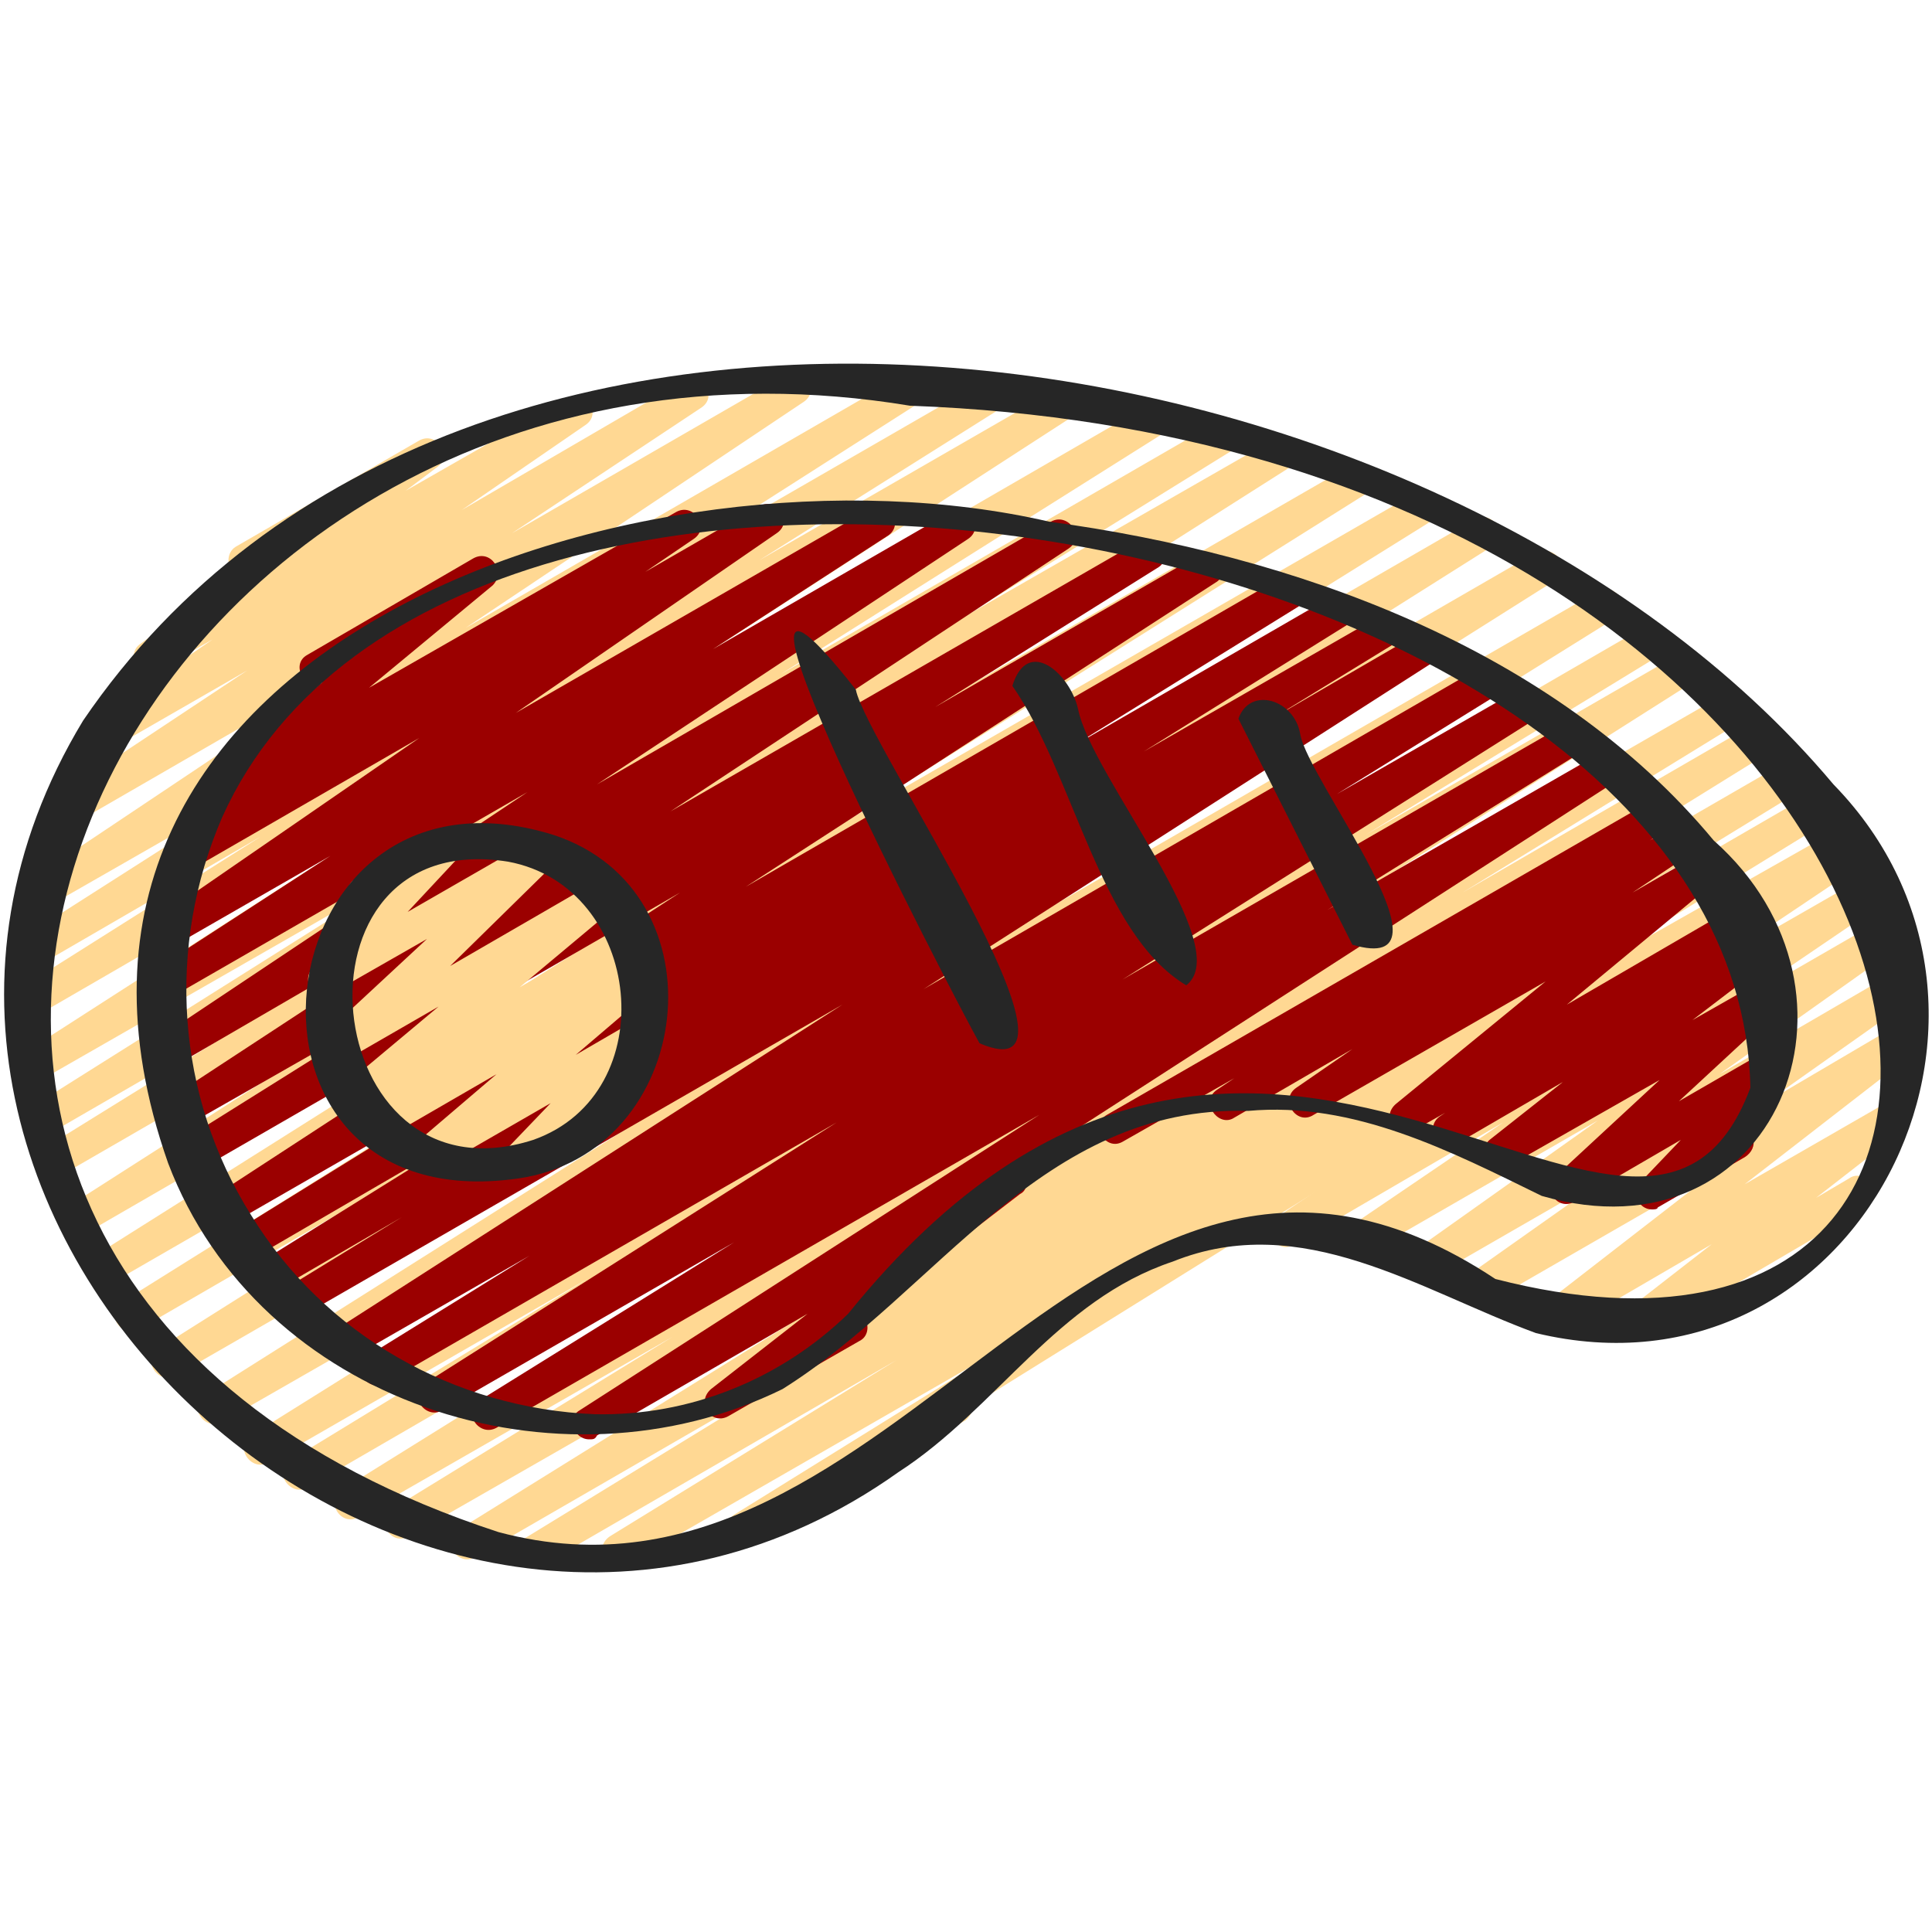
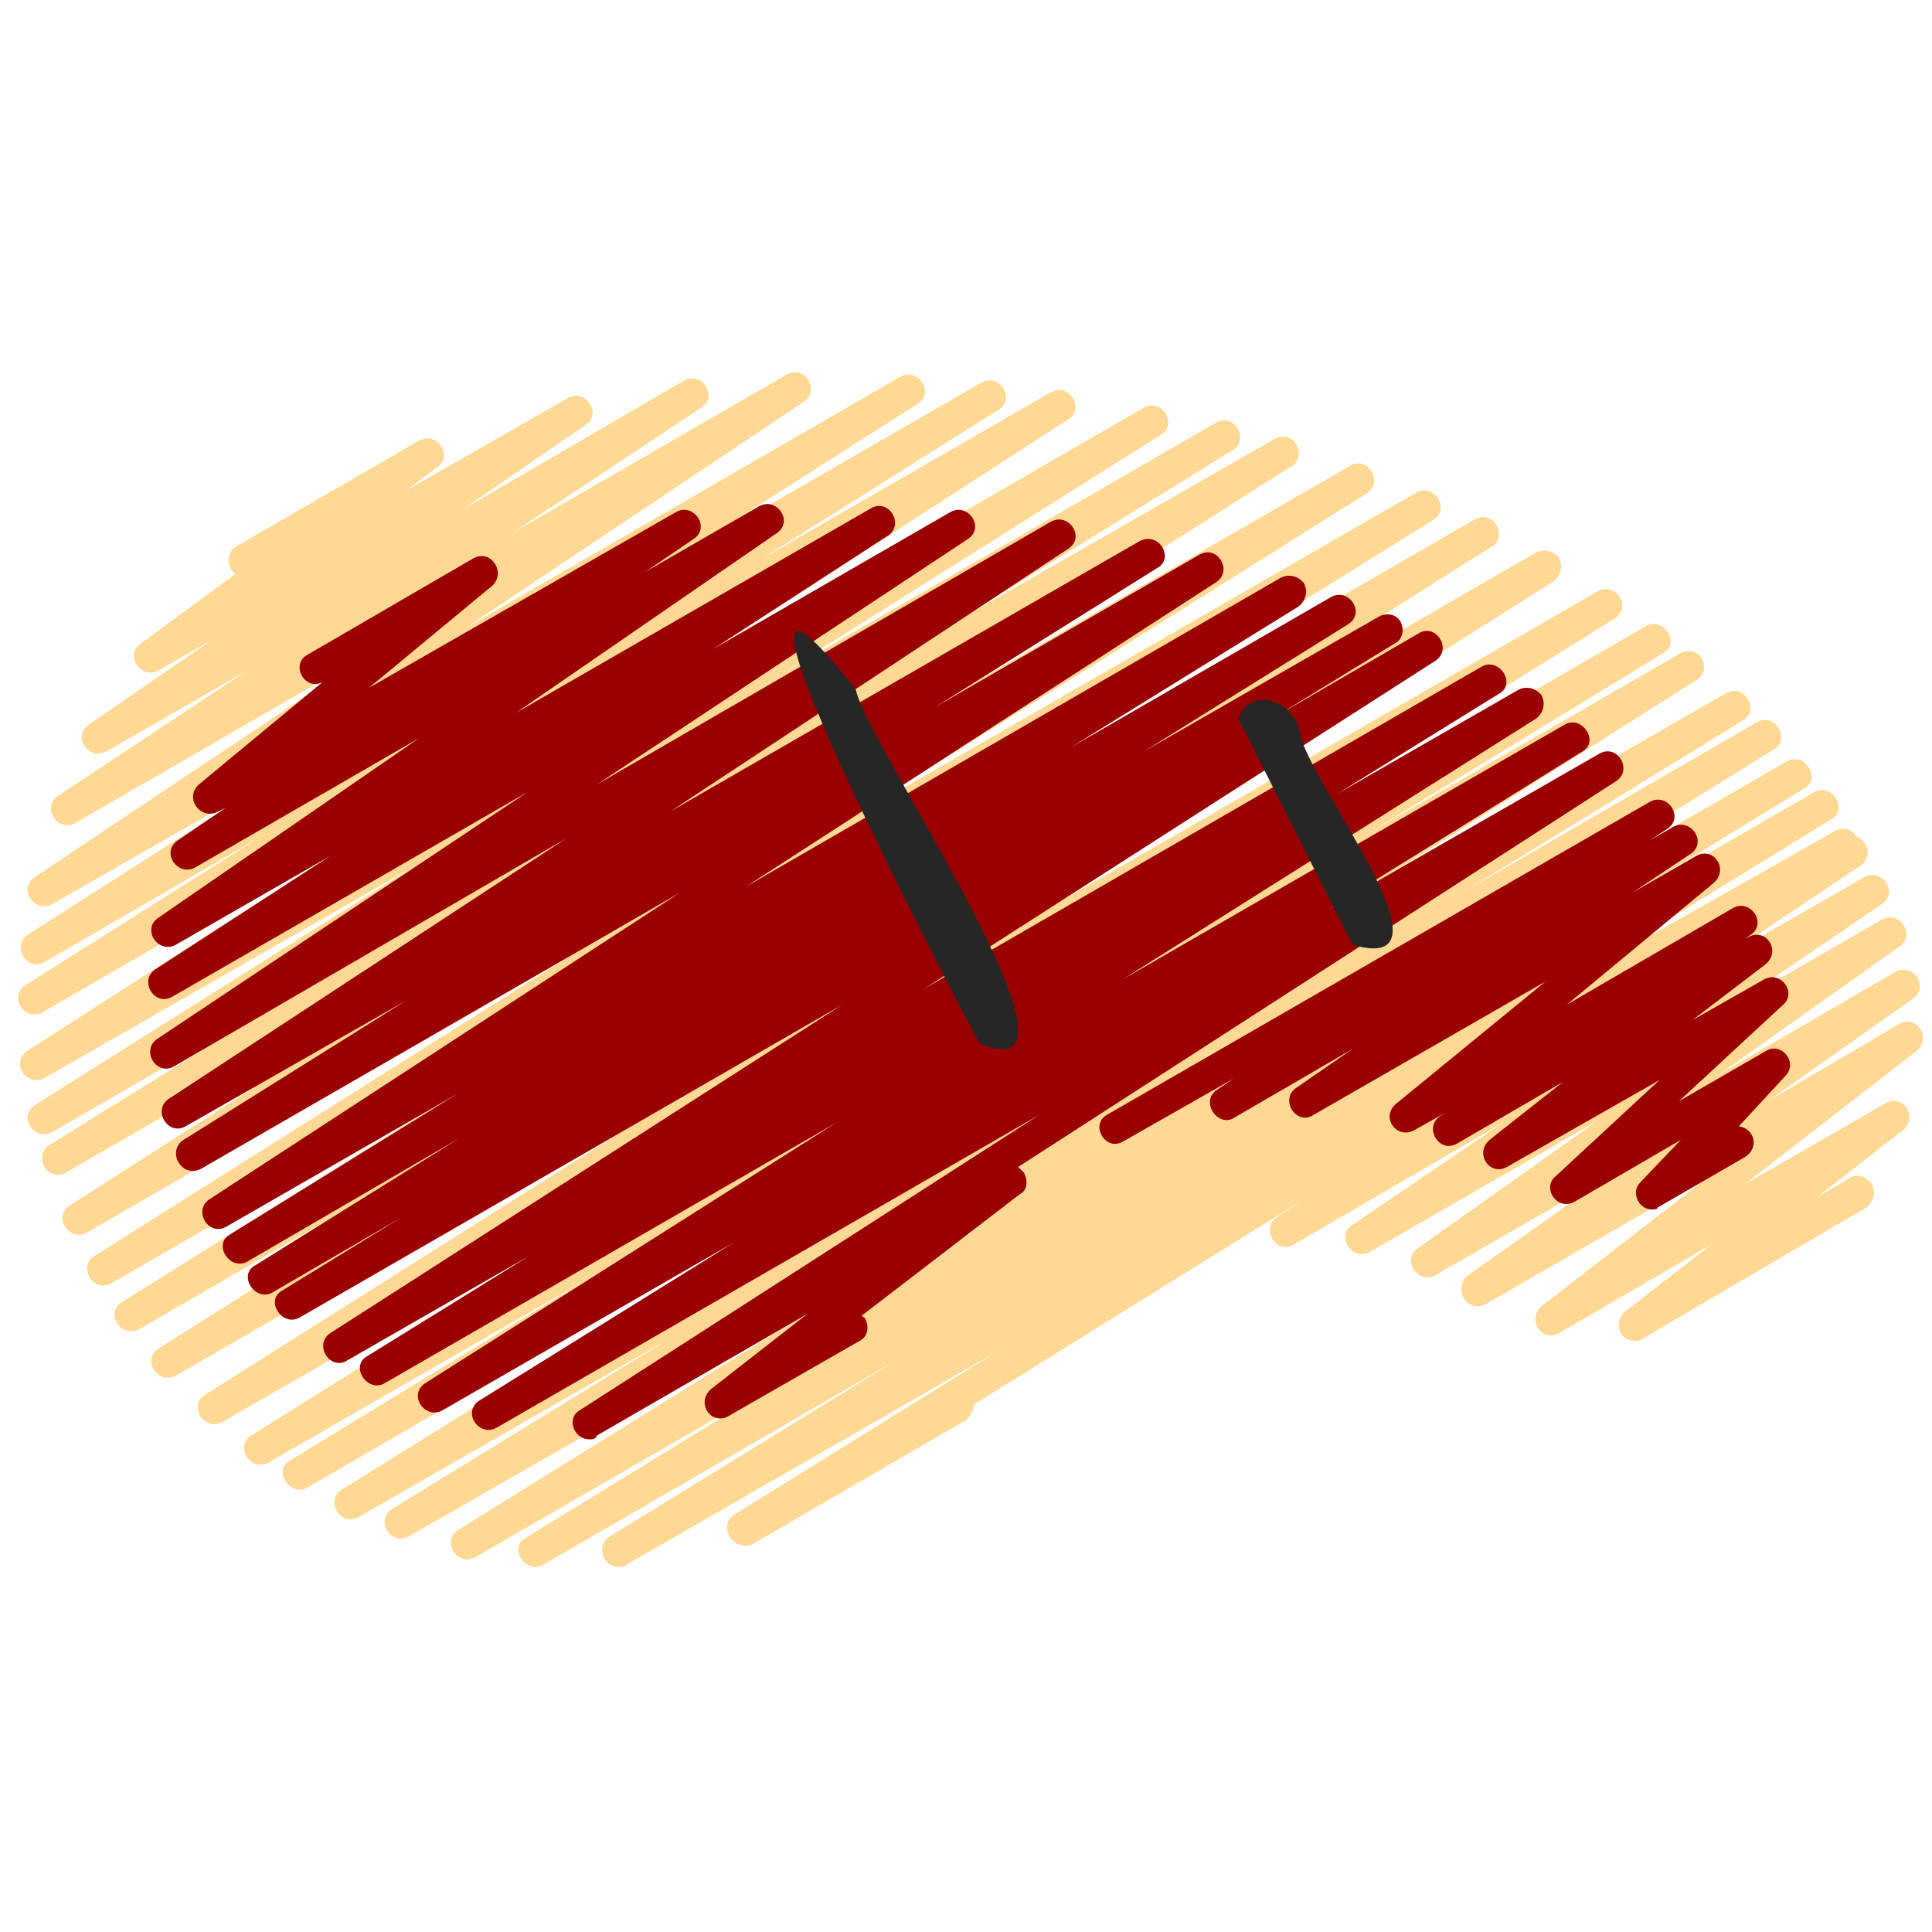
<svg xmlns="http://www.w3.org/2000/svg" xmlns:xlink="http://www.w3.org/1999/xlink" version="1.1" id="Ebene_1" x="0px" y="0px" viewBox="0 0 100 100" style="enable-background:new 0 0 100 100;" xml:space="preserve">
  <style type="text/css">
	.st0{clip-path:url(#SVGID_00000057836995185602242390000016942242041291095215_);fill:#FFD893;}
	.st1{fill:#9B0000;}
	.st2{clip-path:url(#SVGID_00000073701801055933768920000016900827406109774977_);fill:#FFD893;}
	.st3{clip-path:url(#SVGID_00000073701801055933768920000016900827406109774977_);fill:#262626;}
	.st4{fill:#262626;}
</style>
  <g>
    <g>
      <defs>
        <rect id="SVGID_1_" y="18.6" width="100" height="62.8" />
      </defs>
      <clipPath id="SVGID_00000096028071407402637340000017019140789923885488_">
        <use xlink:href="#SVGID_1_" style="overflow:visible;" />
      </clipPath>
      <path style="clip-path:url(#SVGID_00000096028071407402637340000017019140789923885488_);fill:#FFD893;" d="M84.6,69.4    c-0.8,0-1.1-1-0.5-1.5l4.5-3.5L80.7,69c-0.9,0.5-1.7-0.7-0.9-1.4l8.9-6.9l-11.8,6.8C76,68,75.1,66.7,76,66l7.5-5.3L74.3,66    c-0.9,0.5-1.8-0.8-0.9-1.4l9.3-6.6l-11.8,6.8c-0.9,0.5-1.8-0.8-0.9-1.4l7.8-5.3L67,64.4c-0.9,0.6-1.8-0.8-0.9-1.4l7.3-4.9L61,65.2    c-1,0.5-1.8-0.9-0.8-1.5l35.2-20.3c0.9-0.6,1.8,0.8,0.9,1.4l-7.3,4.9l7.5-4.3c0.9-0.5,1.8,0.8,0.9,1.4l-7.8,5.3l7.8-4.5    c0.9-0.5,1.8,0.8,0.9,1.4L89,55.6l9.1-5.3c0.9-0.5,1.8,0.8,0.9,1.4l-7.5,5.3l6.8-4c0.9-0.5,1.7,0.7,0.9,1.4l-8.9,6.9l7.3-4.2    c0.9-0.5,1.7,0.7,0.9,1.4l-4.5,3.5l1.7-1c0.4-0.3,0.9-0.1,1.2,0.3c0.2,0.4,0.1,0.9-0.3,1.2L85,69.3C84.9,69.4,84.8,69.4,84.6,69.4    L84.6,69.4z M84.6,69.4" />
      <path style="clip-path:url(#SVGID_00000096028071407402637340000017019140789923885488_);fill:#FFD893;" d="M32,81.1    c-0.8,0-1.2-1.1-0.4-1.6l14.8-9.1L28.1,81c-0.9,0.5-1.8-0.9-0.9-1.4l14.7-9l-17.3,10c-0.9,0.5-1.8-0.8-0.9-1.4l23.5-14.6    L21.2,79.5c-1,0.6-1.8-0.9-0.9-1.4l14.5-8.9l-16.2,9.3c-1,0.6-1.8-0.9-0.9-1.4l27-16.8L15.9,77c-0.9,0.5-1.8-0.9-0.9-1.4l15.4-9.4    l-16.5,9.5c-0.9,0.5-1.8-0.8-0.9-1.4l29.9-18.7L11.5,73.6c-0.9,0.5-1.8-0.8-0.9-1.4l33.9-21.4L9.1,71.2c-0.9,0.5-1.8-0.8-0.9-1.4    l30.6-19.3L7.2,68.8c-0.9,0.5-1.8-0.8-0.9-1.4l26.7-16.7L5.8,66.4c-1,0.6-1.8-0.9-0.9-1.4l27.6-17.4l-28,16.2    c-0.9,0.5-1.8-0.8-0.9-1.4L33,43.6L3.4,60.7c-0.9,0.5-1.7-0.8-0.9-1.4l14.2-8.8l-14,8.1c-0.9,0.5-1.8-0.8-0.9-1.4l19.7-12.4    L2.3,55.8c-0.9,0.5-1.8-0.8-0.9-1.4l24.1-15.5L2.2,52.4c-0.9,0.5-1.8-0.8-0.9-1.4l12.2-7.7L2.3,49.8c-0.9,0.5-1.7-0.8-0.9-1.4    l13-8.3L2.7,46.8c-0.9,0.5-1.8-0.8-0.9-1.4l17.5-11.7L3.9,42.6c-0.9,0.5-1.8-0.8-0.9-1.4l9.8-6.5l-7.3,4.2    c-0.9,0.5-1.8-0.8-0.9-1.4l6.4-4.4l-2.8,1.6c-0.9,0.5-1.8-0.8-0.9-1.4l4.9-3.6c-0.5-0.3-0.5-1.1,0-1.4l9.5-5.5    c0.9-0.5,1.8,0.8,0.9,1.4L21,25.4l8.4-4.8c0.9-0.5,1.8,0.8,0.9,1.4l-6.4,4.4l11.5-6.7c0.9-0.5,1.8,0.8,0.9,1.4l-9.8,6.5l14.2-8.2    c0.9-0.6,1.8,0.8,0.9,1.4L24.1,32.5l22.5-13c0.9-0.5,1.8,0.8,0.9,1.4l-13,8.3l16.3-9.4c0.9-0.5,1.8,0.8,0.9,1.4L39.3,29l15.1-8.7    c0.9-0.5,1.8,0.8,0.9,1.4L31.2,37.3l28-16.2c0.9-0.5,1.8,0.8,0.9,1.4L40.4,34.9l22.5-13c1-0.6,1.8,0.9,0.9,1.4l-14.2,8.8l16.4-9.4    c0.9-0.5,1.7,0.8,0.9,1.4L37.3,42.9l32.6-18.8c0.9-0.5,1.7,0.8,0.9,1.4L43.1,42.9l30.2-17.4c0.9-0.5,1.8,0.8,0.9,1.4L47.4,43.6    l28.9-16.7c1-0.6,1.8,0.9,0.9,1.4L46.6,47.6l32.9-19c0.4-0.2,0.9-0.1,1.2,0.3c0.2,0.4,0.1,0.9-0.3,1.2L46.5,51.5l36.2-20.9    c0.9-0.5,1.8,0.8,0.9,1.4L53.6,50.7l31.6-18.3c0.9-0.5,1.8,0.9,0.9,1.4l-15.4,9.4l16.3-9.4c0.4-0.2,0.9-0.1,1.1,0.3    c0.2,0.4,0.1,0.9-0.3,1.1L61,52.2l28.3-16.3c1-0.6,1.8,0.9,0.9,1.4l-14.5,8.9l15.2-8.8c1-0.6,1.8,0.9,0.9,1.4L68.1,53.5l24.4-14.1    c0.9-0.5,1.8,0.9,0.9,1.4l-14.7,9l15.2-8.8c0.9-0.5,1.8,0.9,0.9,1.4l-14.8,9.1L95,43c0.9-0.5,1.7,0.8,0.9,1.4L50.4,72.7    c0,0.3-0.2,0.6-0.4,0.8l-11,6.4C38,80.4,37.1,79,38,78.4l13.7-8.5L32.4,81C32.3,81.1,32.2,81.1,32,81.1L32,81.1z M32,81.1" />
    </g>
    <path class="st1" d="M85.5,62.6c-0.7,0-1.1-0.9-0.6-1.4L87,59l-5.5,3.2c-0.9,0.5-1.7-0.7-1-1.3l5.4-5L78,60.4   c-0.9,0.5-1.7-0.7-0.9-1.4l3.8-3l-5.5,3.2c-0.9,0.5-1.7-0.8-0.9-1.4l0.3-0.2l-1.6,0.9c-0.9,0.5-1.8-0.7-0.9-1.4l7.7-6.3L68,57.7   c-0.9,0.6-1.8-0.8-0.9-1.4l2.9-2l-6.2,3.6C63,58.3,62.1,57,63,56.4l0.9-0.6l-5.8,3.3c-0.9,0.5-1.7-0.9-0.8-1.4l28.1-16.2   c0.9-0.5,1.8,0.8,0.9,1.4l-0.9,0.6l1.2-0.7c0.9-0.5,1.8,0.8,0.9,1.4l-3,2l3.3-1.9c0.9-0.5,1.7,0.7,0.9,1.4L81.1,52l8.6-5   c0.9-0.5,1.8,0.8,0.9,1.4l-0.3,0.2l0.2-0.1c0.9-0.5,1.7,0.7,0.9,1.4l-3.8,2.9l3.7-2.1c0.9-0.5,1.7,0.7,1,1.3l-5.4,5l4.5-2.6   c0.8-0.5,1.7,0.6,1,1.3L90,58.3c0.8,0.1,1.1,1.1,0.3,1.6l-4.5,2.6C85.8,62.6,85.6,62.6,85.5,62.6L85.5,62.6z M85.5,62.6" />
    <path class="st1" d="M30.5,74.5c-0.8,0-1.2-1.1-0.5-1.5l23.8-15.3L25.7,73.9c-0.9,0.5-1.8-0.8-0.9-1.4l13.2-8.2L22.9,73   c-0.9,0.5-1.8-0.8-0.9-1.4l21.3-13.5L19.9,71.6c-0.9,0.5-1.8-0.9-0.9-1.4l8.4-5.2l-9.4,5.4c-0.9,0.6-1.8-0.8-0.9-1.4l26.5-17   L15.5,68.2c-0.9,0.5-1.8-0.9-0.9-1.4l6.2-3.8l-6.7,3.9c-0.9,0.5-1.8-0.9-0.9-1.4l10.6-6.6l-11,6.4c-0.9,0.5-1.8-0.9-0.9-1.4   l11.8-7.3l-12,6.9c-0.9,0.5-1.7-0.8-0.9-1.4l24.4-15.9L10.4,60.5C9.4,61,8.6,59.6,9.5,59L21,51.8L9.6,58.3   c-0.9,0.5-1.7-0.8-0.9-1.4l20.6-13.5L9,55.2c-0.9,0.5-1.7-0.8-0.9-1.4L27.3,41L8.9,51.6c-0.9,0.5-1.7-0.8-0.9-1.4l9.1-5.9l-8,4.6   c-0.9,0.5-1.8-0.8-0.9-1.4l13.5-9.3l-11.6,6.7c-0.9,0.5-1.8-0.8-0.9-1.4l2.5-1.7l-0.4,0.2c-0.9,0.5-1.8-0.7-1-1.4l6.4-5.3l0,0   c-0.9,0.5-1.7-0.9-0.8-1.4l8.6-5c0.9-0.5,1.7,0.7,1,1.4l-6.4,5.3L35,26.5c0.9-0.5,1.8,0.8,0.9,1.4l-2.5,1.7l5.9-3.4   c0.9-0.5,1.8,0.8,0.9,1.4l-13.5,9.3l18.4-10.6c0.9-0.5,1.7,0.8,0.9,1.4l-9.1,5.9l12.3-7.1c0.9-0.5,1.8,0.8,0.9,1.4L30.9,40.6   l23.5-13.6c0.9-0.5,1.8,0.8,0.9,1.4L34.7,42l24.3-14c1-0.5,1.8,0.9,0.9,1.4l-11.5,7.2l13.7-7.9c0.9-0.5,1.7,0.8,0.9,1.4L38.6,45.9   l27.7-16c0.4-0.2,0.9-0.1,1.2,0.3c0.2,0.4,0.1,0.9-0.3,1.2l-11.8,7.3l13.5-7.8c0.9-0.5,1.8,0.8,0.9,1.4l-10.6,6.6l12.2-7   c0.4-0.2,0.9-0.1,1.1,0.3c0.2,0.4,0.1,0.9-0.3,1.1l-6.2,3.8l7.4-4.3c0.9-0.6,1.8,0.8,0.9,1.4l-26.5,17l28.9-16.7   c0.9-0.5,1.8,0.9,0.9,1.4l-8.4,5.2l9.4-5.4c0.4-0.2,0.9-0.1,1.2,0.3c0.2,0.4,0.1,0.9-0.3,1.2L58.1,50.7L81,37.5   c0.9-0.5,1.8,0.9,0.9,1.4l-13.2,8.2L82.8,39c0.9-0.5,1.7,0.8,0.9,1.4l-31,20c0.1,0.1,0.2,0.2,0.3,0.3c0.2,0.4,0.2,0.9-0.2,1.1   l-8.2,6.3c0.1,0.1,0.2,0.1,0.2,0.2c0.2,0.4,0.1,0.9-0.3,1.1l-6.8,3.9c-0.9,0.5-1.7-0.7-0.9-1.4l5-3.9l-10.9,6.3   C30.8,74.5,30.7,74.5,30.5,74.5L30.5,74.5z M30.5,74.5" />
    <g>
      <defs>
-         <rect id="SVGID_00000015328277565801653380000008687823451207500164_" y="18.6" width="100" height="62.8" />
-       </defs>
+         </defs>
      <clipPath id="SVGID_00000117673188750477040290000018118849727843118984_">
        <use xlink:href="#SVGID_00000015328277565801653380000008687823451207500164_" style="overflow:visible;" />
      </clipPath>
      <path style="clip-path:url(#SVGID_00000117673188750477040290000018118849727843118984_);fill:#FFD893;" d="M26.8,60.9    c-0.7,0-1.1-0.9-0.6-1.4l2.3-2.4l-5.9,3.4c-0.9,0.5-1.7-0.7-1-1.4l4.1-3.5l-5.7,3.3c-0.9,0.5-1.8-0.8-0.9-1.4l0.5-0.4l-0.8,0.5    c-0.9,0.5-1.7-0.7-1-1.4l4.9-4.1l-5.2,3c-0.9,0.5-1.7-0.7-1-1.3l5.6-5.2l-4.9,2.8c-0.8,0.5-1.7-0.6-1-1.3l2.8-3.1    c-0.4,0.1-0.7-0.1-0.9-0.4c-0.2-0.4-0.1-0.9,0.3-1.1l4.5-2.6c0.8-0.5,1.7,0.6,1,1.3l-2.8,3l6.6-3.8c0.9-0.5,1.7,0.7,1,1.3L23.3,50    l7.6-4.4c0.9-0.5,1.7,0.7,0.9,1.4l-4.9,4.1l5.5-3.1c0.9-0.5,1.7,0.8,0.9,1.4l-0.5,0.4l0.1-0.1c0.9-0.5,1.7,0.7,1,1.4l-4.1,3.5    l3.1-1.8c0.8-0.5,1.7,0.6,1,1.3l-2.6,2.7c0.3,0,0.6,0.2,0.7,0.4c0.2,0.4,0.1,0.9-0.3,1.1l-4.5,2.6C27.1,60.9,27,60.9,26.8,60.9    L26.8,60.9z M26.8,60.9" />
      <path style="clip-path:url(#SVGID_00000117673188750477040290000018118849727843118984_);fill:#262626;" d="M94.9,40.6    c-20.4-24.3-71-32.1-90.6-3.3c-15.8,26.1,17.6,56.4,42.2,38.9c5.1-3.3,8.2-8.9,14.2-10.9c6.7-2.7,12.8,1.5,18.8,3.7    C96.1,73,106.5,52.5,94.9,40.6L94.9,40.6z M77.4,66.2C56.6,52.4,46.7,84.9,25.8,79.3C-17.6,65.1,6,14.2,47.1,21    C102,23,111.6,75,77.4,66.2L77.4,66.2z M77.4,66.2" />
      <path style="clip-path:url(#SVGID_00000117673188750477040290000018118849727843118984_);fill:#262626;" d="M54.3,27    C33.5,22.2-0.8,33.2,8.7,60.2c4.7,12.4,20.2,17.4,31.8,11.7c8-5,13.4-14.7,24.1-14.4c5.5-0.5,10.5,2.1,15.2,4.4    c12.1,3.5,17.8-10.5,8.9-18.4C80.4,33.5,66.9,28.7,54.3,27L54.3,27z M90.6,56.3C84.9,71.6,65.3,41.5,43.9,68    c-3.5,3.4-8.2,5.3-13.1,5.2c-7.3-0.3-14-4.1-17.8-10.3C9.1,56.7,8.6,49,11.5,42.3C23.6,15.4,90,26.9,90.6,56.3L90.6,56.3z     M90.6,56.3" />
    </g>
-     <path class="st4" d="M28.6,43.2c-15.3-4.7-18,20.1-1.8,17.8C36,59.7,37.6,46.1,28.6,43.2L28.6,43.2z M27.6,59   c-11.2,3.6-13.2-16.3-1.3-14.4C33.3,45.9,34.4,56.6,27.6,59L27.6,59z M27.6,59" />
    <path class="st4" d="M44.3,35.7c-9.5-12.1,5,15.8,6.4,18.3C57.5,56.9,44.8,38.4,44.3,35.7L44.3,35.7z M44.3,35.7" />
-     <path class="st4" d="M55.8,36.7c-0.4-1.8-2.6-3.8-3.4-1.2c3.2,4.6,4.5,12.8,9,15.5C64,49,56.5,40.2,55.8,36.7L55.8,36.7z    M55.8,36.7" />
    <path class="st4" d="M67.3,38c-0.3-1.8-2.6-2.5-3.2-0.8L70,48.9C75.8,50.6,67.7,40.4,67.3,38L67.3,38z M67.3,38" />
  </g>
</svg>